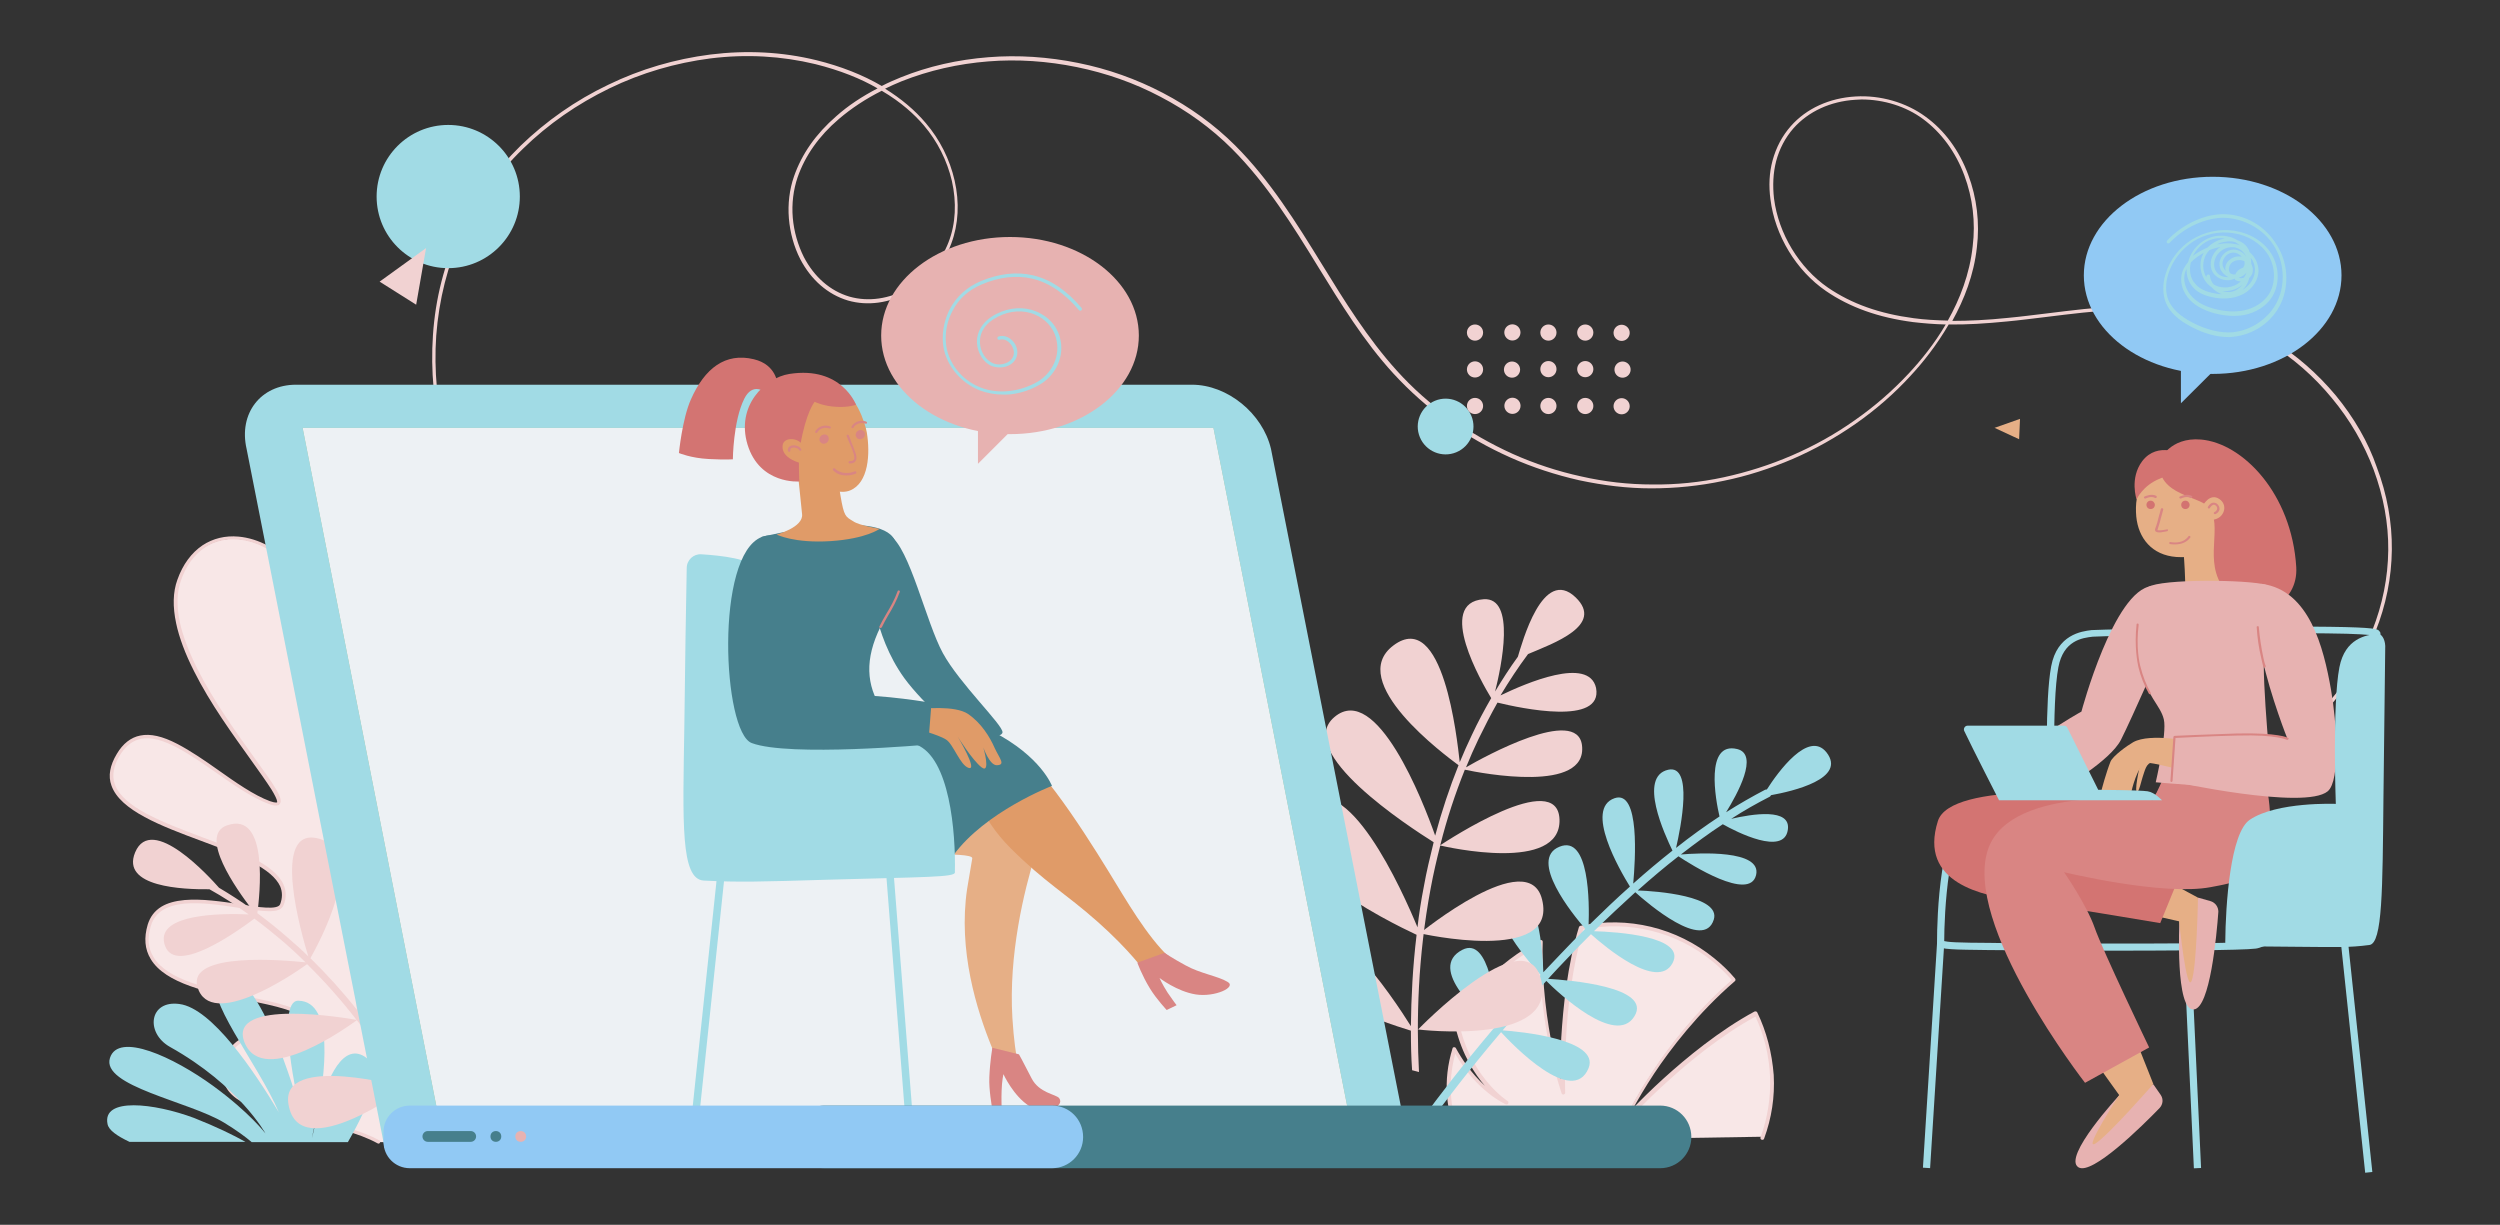
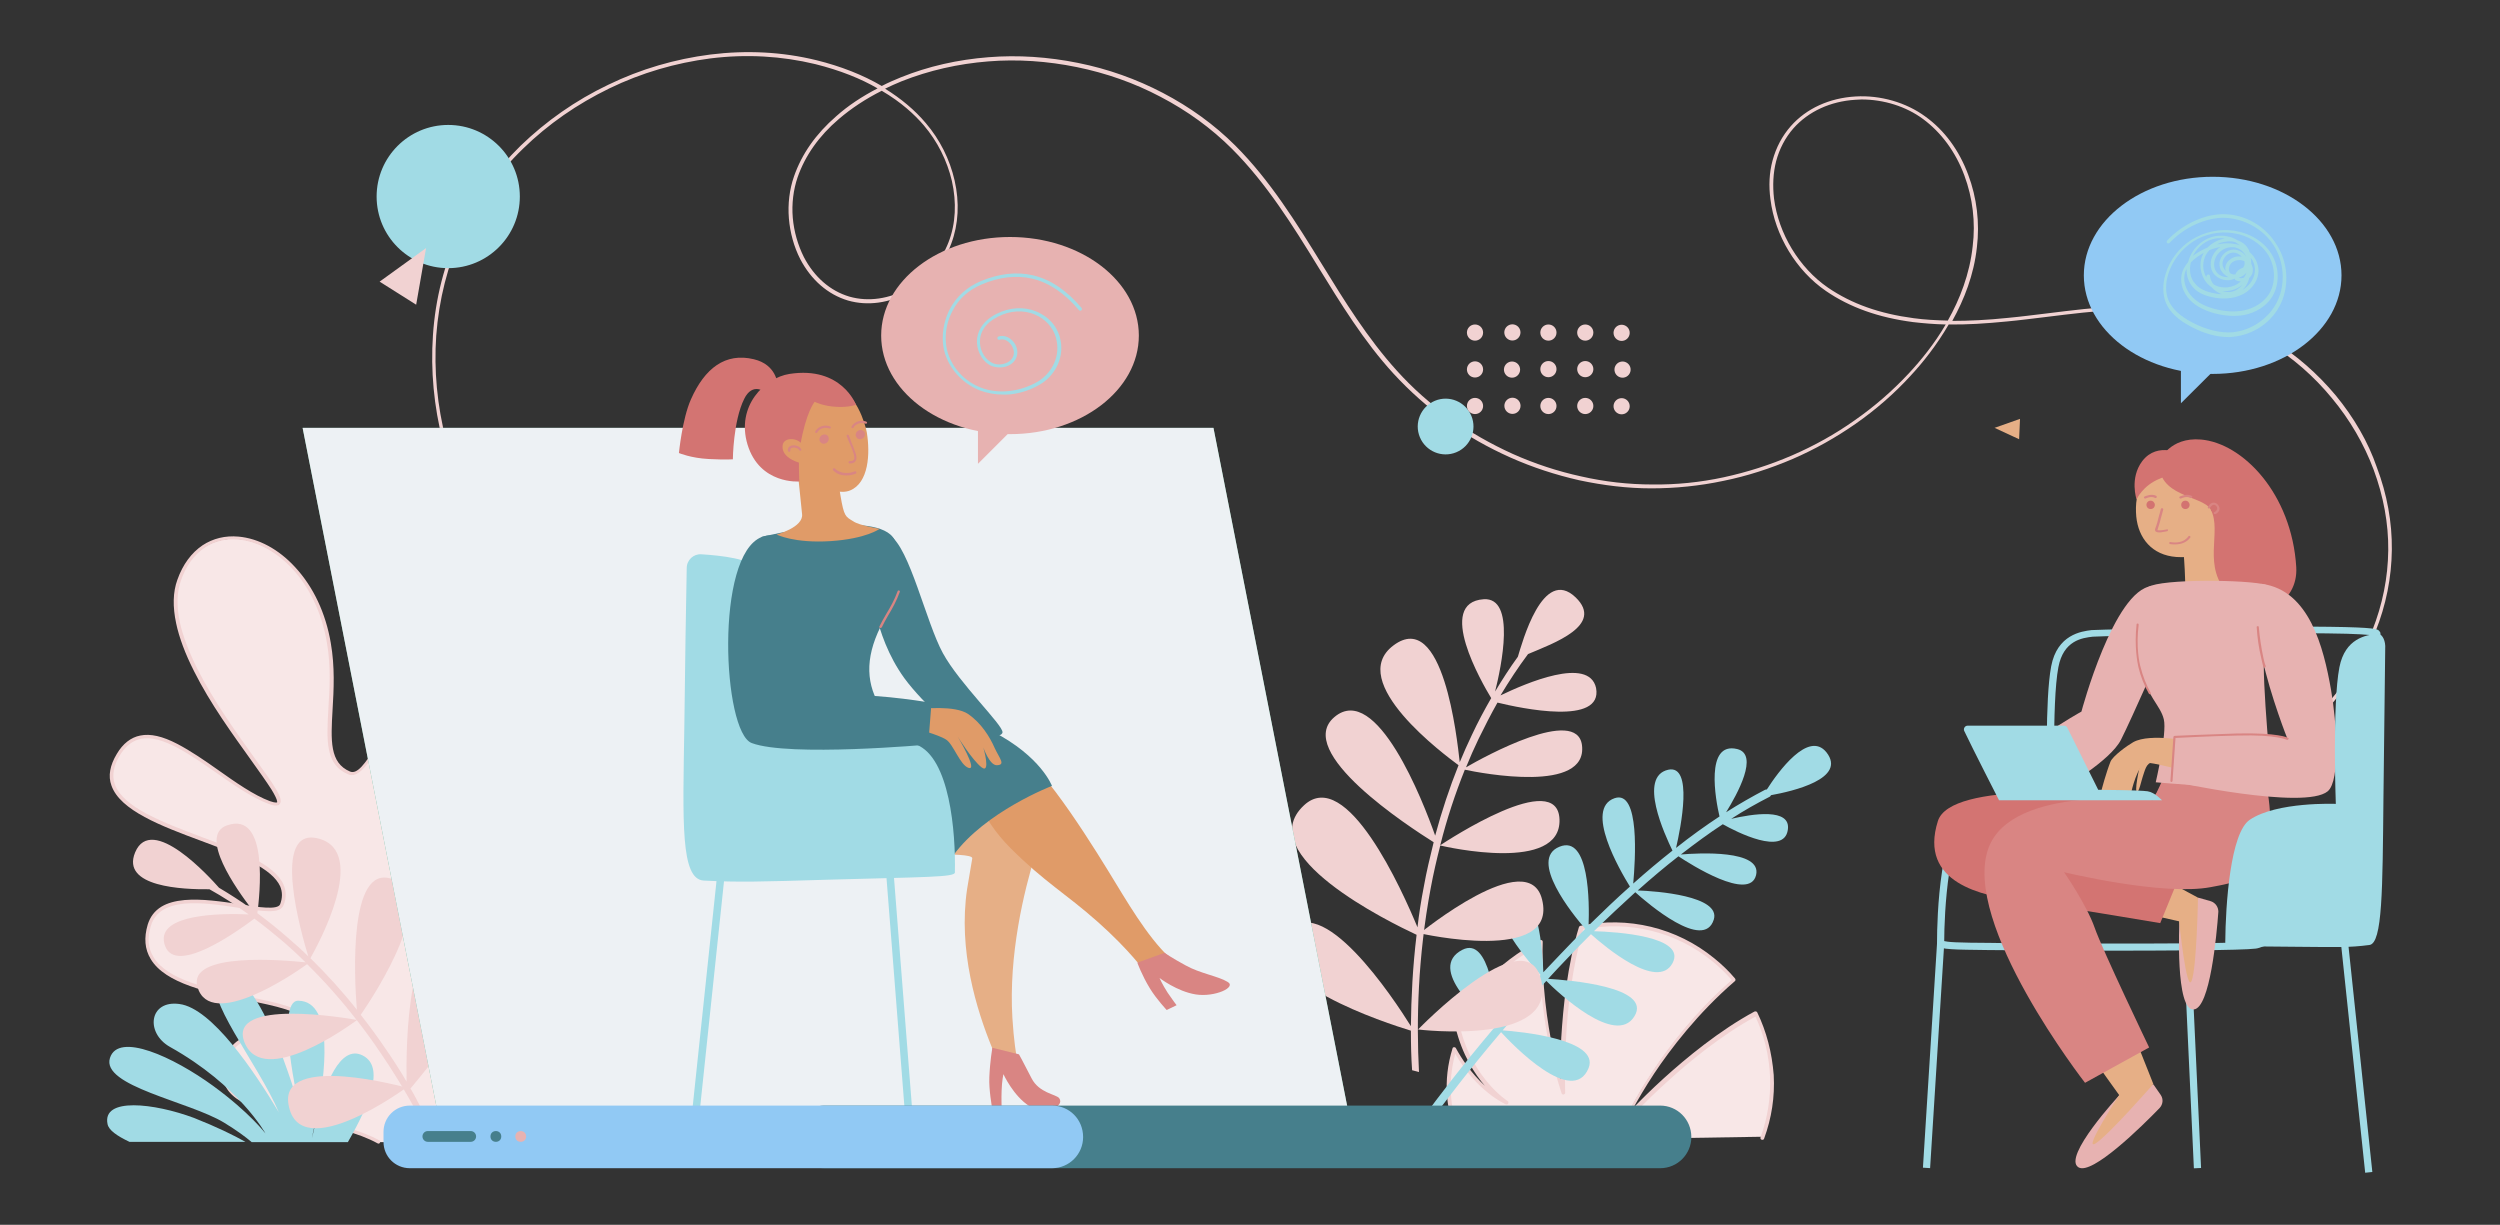
<svg xmlns="http://www.w3.org/2000/svg" version="1.1" id="Layer_1" x="0px" y="0px" viewBox="0 0 834.4 408.8" style="enable-background:new 0 0 834.4 408.8;" xml:space="preserve">
  <rect x="0" y="0" width="834.4" height="408.8" fill="#333333" stroke="none" />
  <style type="text/css">
	.st0{fill:#F8E7E7;}
	.st1{fill:#F1D2D2;}
	.st2{fill-rule:evenodd;clip-rule:evenodd;fill:#A1DBE5;}
	.st3{fill-rule:evenodd;clip-rule:evenodd;fill:#F8E7E7;}
	.st4{fill:#A1DBE5;}
	.st5{fill:#E6AF86;}
	.st6{fill:#64AF8E;}
	.st7{fill:#EDF1F4;}
	.st8{fill-rule:evenodd;clip-rule:evenodd;fill:#E7B2B1;}
	.st9{fill-rule:evenodd;clip-rule:evenodd;fill:#E6AF86;}
	.st10{fill-rule:evenodd;clip-rule:evenodd;fill:#D37472;}
	.st11{fill-rule:evenodd;clip-rule:evenodd;fill:#D98583;}
	.st12{fill:#D37371;}
	.st13{fill:#D98583;}
	.st14{fill:#467F8C;}
	.st15{fill:#E09B68;}
	.st16{fill:#D37472;}
	.st17{fill:#91C9F4;}
	.st18{fill:#E7B2B1;}
</style>
  <g>
    <g>
      <g>
        <path class="st0" d="M542.7,373.2c0,0,11.8-25.5,35.9-46.3c-2.1-2.4-4.4-4.7-6.9-6.7c-12.8-10.4-29.1-13.8-44.1-10.7     c-7.5,24.5-6.1,55-6.1,55s-7.9-22.2-7.2-50.3c-6.3,3.2-13.5,8.3-18.4,14c-3.3,3.7-8.2,10.7-9.5,14.4     c4.1,17.7,16.2,25.3,16.2,25.3s-9.8-4.2-17.3-18c-3.4,11-2.2,21.5,2.5,31.1l100.2-1.6c5-13.5,4.2-28.5-2-41.3     C563.3,350.3,542.7,373.2,542.7,373.2z" />
        <path class="st1" d="M586.5,337.9c-0.1-0.2-0.2-0.3-0.4-0.3c-0.2-0.1-0.3,0-0.5,0c-11.7,6.3-22.9,15.6-30.2,22.2     c-4.3,3.9-7.9,7.5-10.2,9.9c1.5-2.7,3.8-6.7,6.9-11.4c5.4-8.1,14.5-20.1,26.9-30.8c0.3-0.2,0.3-0.6,0.1-0.9     c-2.1-2.5-4.5-4.8-7-6.8c-12.5-10.2-28.8-14.1-44.6-10.8c-0.2,0-0.4,0.2-0.5,0.4c-3.9,12.7-5.3,27-5.9,36.8     c-0.3,5.8-0.4,10.7-0.3,14c-0.7-2.5-1.7-6.1-2.6-10.4c-1.7-8.2-3.7-21.1-3.3-35.5c0-0.2-0.1-0.4-0.3-0.5c-0.2-0.1-0.4-0.1-0.6,0     c-7,3.6-14,8.9-18.6,14.2c-3,3.4-8.2,10.6-9.6,14.6c0,0.1,0,0.2,0,0.3c2.2,9.2,6.5,15.7,9.8,19.5c-4.6-4.2-7.8-9.1-9.7-12.6     c-0.1-0.2-0.4-0.3-0.6-0.3c-0.2,0-0.5,0.2-0.5,0.4c-3.3,10.7-2.4,21.3,2.5,31.6c0.1,0.2,0.3,0.4,0.6,0.4c0.1,0,0.2,0,0.3-0.1     c0.3-0.1,0.4-0.5,0.3-0.8c-4.6-9.5-5.5-19.3-2.8-29.3c3.7,6.5,7.9,10.6,10.9,13c3.4,2.8,5.9,3.8,6,3.9c0.3,0.1,0.6,0,0.8-0.3     c0.1-0.3,0.1-0.6-0.2-0.8c0,0-3-1.9-6.4-5.9c-3.2-3.7-7.4-9.9-9.5-18.8c1.3-3.5,5.9-10.2,9.3-14c4.3-4.9,10.8-9.9,17.3-13.4     c-0.2,14.2,1.7,26.7,3.4,34.8c1.9,9,3.9,14.6,3.9,14.7c0.1,0.3,0.4,0.5,0.7,0.4c0.3-0.1,0.5-0.3,0.5-0.6c0-0.1-0.3-7.7,0.3-18.3     c0.5-9.6,2-23.7,5.7-36.2c15.3-3.1,31.1,0.8,43.2,10.7c2.3,1.9,4.5,4,6.4,6.2c-12.3,10.7-21.2,22.5-26.6,30.7     c-5.9,8.9-8.9,15.4-9,15.4c-0.1,0.3,0,0.6,0.2,0.8c0.3,0.2,0.6,0.1,0.8-0.1c0.1-0.1,5.2-5.8,13.1-12.9c7.1-6.5,18-15.5,29.4-21.7     c5.9,12.6,6.5,27.2,1.7,40.3c-0.1,0.3,0,0.7,0.4,0.8c0.3,0.1,0.7,0,0.8-0.4c2.5-6.8,3.6-13.9,3.2-21.2     C591.4,351.3,589.6,344.3,586.5,337.9z" />
      </g>
      <path class="st2" d="M589.7,263.5c-0.2,0-0.4,0-0.6,0.1c-4.2,2.2-8.6,4.7-13,7.5c3.7-6,11.1-19.3,3.7-21.1    c-10.8-2.6-7.2,17-5.9,22.5c-4.7,3.1-9.6,6.6-14.5,10.5c1.6-6.9,5.8-27.9-2.6-26.1c-10.2,2.3-1.1,21.8,1.4,27    c-4.3,3.4-8.6,7-13.1,11c0.7-7.7,2.3-31.4-6.2-28.5c-10.2,3.5,1.7,24,5.1,29.5c-4.5,4-9.1,8.4-13.8,13c0.3-7.5,0.3-30.4-9.7-26.3    c-10.5,4.2,4.4,22.6,8.6,27.4c-2.8,2.8-5.6,5.6-8.4,8.6c-1.9,2-3.8,4-5.6,5.9c-0.2-6.6-1.6-28-9.9-26.6c-13.1,2.3,4.7,22.8,9,27.5    c-5.2,5.6-10,11.1-14.4,16.3c-0.5-6.8-2.7-29.3-11.7-24.7c-12.1,6.2,6.2,22.1,10.8,25.8c-11.2,13.2-19.4,24.1-23.3,29.4    c-0.4,0.5-0.3,1.2,0,1.7c0.1,0.1,0.2,0.2,0.3,0.2c0.6,0.4,1.5,0.3,1.9-0.3c3.9-5.3,12-16.1,23.2-29.3c3.8,4.2,23.9,25,29.2,12    c3.9-9.6-22.8-12.2-28.7-12.6c4.4-5.2,9.3-10.8,14.6-16.5c4,4,23.2,22,29.4,11.8c6.1-9.9-22.2-12.1-28.8-12.5    c1.9-2.1,3.9-4.2,5.9-6.3c2.8-3,5.6-5.8,8.4-8.6c4.7,4.2,22.2,18.9,27.2,9.7c4.9-9-18.8-10.5-26.2-10.7c4.7-4.6,9.3-8.9,13.8-13    c4.1,3.7,22.9,19.8,26.2,9.1c2.4-7.9-19.3-9.5-25.4-9.7c4.6-4.1,9.1-7.9,13.6-11.4c3.9,2.6,23.7,15.2,25.9,6.3    c2.1-8.6-19.4-7.4-25.1-6.9c4.8-3.7,9.4-7.1,14-10.1c4.6,2.6,20.4,10.6,21.7,1.9c1.2-7.5-12-5.3-18.9-3.7    c4.3-2.8,8.6-5.2,12.7-7.3c0.3-0.1,0.5-0.4,0.6-0.6c7.2-1.3,25.4-5.5,18.5-14.3C603.6,243.6,593.4,257.7,589.7,263.5z" />
      <g>
        <g>
          <path class="st1" d="M473.9,311.5c0,0,46.1,10.5,40.8-11.2C510.3,281.8,473.9,311.5,473.9,311.5z" />
          <path class="st1" d="M473.3,343.6c0,0,47.9,5.9,40.8-17.5C508.4,307.3,473.3,343.6,473.3,343.6z" />
        </g>
        <path class="st1" d="M500.8,232.1c2.9-4.8,5.9-9.4,9.2-13.8c8.5-3.6,25.5-9.6,15.9-18.9c-11-10.6-17.9,15.3-19.3,19.8     c-2.7,3.7-5.2,7.6-7.6,11.6c2.1-8.4,7-31.5-3.8-30.8c-16.1,1.1-0.6,27.9,2.5,33c-2.3,4-4.5,8.1-6.5,12.4c-1.4,2.9-2.7,5.9-4,9     c-0.9-7.9-5.5-51.4-22.1-39c-16.2,12.1,17.4,36.8,21.7,40c-3,7.5-5.6,15.3-7.8,23.5c-4-11.4-19.6-51.4-33.6-39.6     c-13.8,11.6,25,36.7,33.1,41.8c-1.2,4.9-2.4,9.8-3.3,14.9c-0.9,4.6-1.6,9.1-2.1,13.5c-5-12.1-23.7-54-37.9-40.7     c-17.6,16.4,28.4,38.9,37.6,43.2c-1.3,10.8-1.8,21-1.9,30.5c-5.6-9-30.2-46.4-41.5-30.9c-11.2,15.5,33.6,30,41.5,32.4     c0,4.6,0.1,9,0.4,13.2l2.3,0.6c-0.9-17.2-0.4-38.3,3.9-61.3c0.9-4.9,2-9.6,3.2-14.3c2.2,0.5,40.4,9.2,39.8-8.7     c-0.6-17.2-37.3,7-39.8,8.6c2.2-8.8,5-17.2,8.2-25.2c5.7,1.2,41.1,8,39.1-8.2c-1.7-13.1-32.5,3.8-38.7,7.4     c1.3-3.2,2.7-6.4,4.2-9.5c2-4.1,4.1-8.2,6.3-12.1c7.8,1.9,35.3,7.8,32.9-4.9C530.3,218.9,509.1,228.1,500.8,232.1z" />
      </g>
      <g>
        <g>
          <path class="st3" d="M185.4,290.4c-13-9.1-30.1,16.8-35.6,11.5c-16.1-15.4,30.7-45.1,0.1-63.5c-18.9-11.4-25.7,23-33.4,19.8      c-11.8-4.9-3.2-22.6-6.7-43.4c-6-35-40.6-47-49.9-20.9C49.9,222,107.2,274.5,90,268.1c-17.2-6.4-39.3-34-50.4-16      c-16.7,27.1,63.4,27.9,54.5,50.1C91.6,308.6,55,292,50,308.9c-8.9,30,63.8,19.7,51.9,37.1c-4.7,6.9-24.5-9.1-26.6,11.9      c-1.6,15.7,33.8,13.8,51.2,23.3h40.2c-2.5-11.5-5.5-29.6-0.8-35.6C181.2,326.4,203.4,303,185.4,290.4z" />
          <path class="st1" d="M185.8,289.8c-8-5.6-17.2,1.3-24.6,6.7c-4.8,3.6-9,6.7-10.9,4.8c-3-2.9-3.9-6.5-2.8-11.3      c1-4.4,3.5-9.2,6.2-14.2c3.4-6.5,7-13.3,7.5-19.8c0.6-7.5-2.9-13.5-10.9-18.2c-2.9-1.7-5.7-2.5-8.3-2.4c-2.4,0.1-4.6,1-6.9,2.6      c-4,2.9-7.2,7.6-10,11.8c-3.1,4.7-5.8,8.8-8.3,7.7c-6.8-2.9-6.4-10.3-5.8-20.7c0.4-6.6,0.8-14.2-0.6-22.2      c-1.7-10-5.8-18.7-11.9-25.3c-5.5-6-12.2-9.6-18.9-10.2c-4.4-0.4-8.5,0.6-12,2.9c-3.7,2.5-6.6,6.4-8.4,11.5      c-1.5,4.1-1.6,9-0.4,14.6c1,4.7,3,10.1,6,16c5.4,10.8,13,21.2,19,29.6c2.8,3.9,5.2,7.3,6.8,9.8c2.2,3.6,1.9,4.2,1.9,4.3      c0,0-0.4,0.3-2.4-0.4c-5.4-2-11.5-6.3-17.3-10.4c-4.5-3.2-9.2-6.4-13.6-8.7c-5-2.6-9-3.5-12.4-2.8c-3.1,0.6-5.8,2.7-7.8,6.1      c-2.3,3.8-3,7.4-1.8,10.6c2.9,8.3,16.6,13.5,29.8,18.4c6.2,2.3,12,4.5,16.8,7c5.3,2.7,8.4,5.4,9.7,8.2c0.8,1.9,0.8,3.9,0,6      c-0.8,2-7.3,1-13.5,0c-5.9-0.9-12.7-1.9-18.4-1.4c-3.2,0.3-5.7,1-7.7,2.2c-2.3,1.4-3.8,3.4-4.6,6c-1.3,4.4-1,8.2,1,11.5      c4.9,8.2,19.3,11.2,32,13.7c9.5,1.9,18.5,3.8,20,7.4c0.5,1.2,0.2,2.6-1,4.3c-1.5,2.3-5.1,1.7-9.3,1c-4.4-0.7-9.5-1.6-13.1,1.2      c-2.5,1.9-3.9,5.2-4.4,10c-1,10.3,12.8,13.4,27.4,16.5c8.7,1.9,17.6,3.8,24.1,7.4c0.3,0.2,0.7,0.1,0.8-0.2      c0.2-0.3,0.1-0.7-0.2-0.8c-6.6-3.6-15.6-5.6-24.4-7.5c-7.3-1.6-14.2-3.1-19.2-5.4c-5.4-2.5-7.7-5.6-7.3-9.8      c0.5-4.5,1.7-7.5,3.9-9.2c3.2-2.4,7.7-1.7,12.1-0.9c4.4,0.7,8.5,1.4,10.5-1.5c1.4-2,1.8-3.9,1.1-5.5c-1.7-4.3-10.6-6.1-20.9-8.2      c-12.4-2.5-26.6-5.4-31.2-13.2c-1.8-3-2.1-6.4-0.8-10.5c1.3-4.3,5-6.7,11.2-7.3c5.6-0.5,12.2,0.5,18.1,1.4      c8,1.2,13.7,2.1,14.9-0.8c1-2.4,1-4.8,0-7c-3-6.8-14.8-11.2-27.2-15.8c-13-4.9-26.4-9.9-29.1-17.7c-1-2.9-0.4-6.1,1.7-9.6      c1.9-3.1,4.2-4.9,7-5.5c6.9-1.4,16.1,5,25,11.2c5.9,4.1,12,8.4,17.6,10.5c1.4,0.5,3.1,1,3.8,0c1.3-1.7-1.7-6-8.6-15.5      c-6-8.4-13.5-18.8-18.9-29.5c-2.9-5.8-4.9-11.1-5.9-15.7c-1.1-5.3-1-10,0.4-13.9c1.7-4.9,4.4-8.5,7.9-10.9      c3.2-2.1,7.1-3.1,11.2-2.7c12,1,26,13.2,29.6,34.4c1.4,7.9,0.9,15.4,0.5,22c-0.6,10.4-1.1,18.7,6.5,21.9      c0.4,0.2,0.8,0.3,1.3,0.3c2.9,0,5.5-4,8.5-8.5c2.7-4.1,5.8-8.8,9.7-11.5c4.3-3.1,8.9-3.1,13.8-0.1c16.7,10.1,9.7,23.5,2.9,36.4      c-2.7,5.1-5.2,10-6.3,14.5c-1.2,5.2-0.1,9.3,3.2,12.5c1.8,1.8,4.6,0.4,5.5,0c2-1,4.5-2.8,7-4.7c3.6-2.7,7.6-5.7,11.7-7.3      c4.5-1.8,8.3-1.7,11.5,0.6c3.7,2.6,5.8,5.7,6.3,9.5c0.7,4.9-1.2,10.9-5.8,18.3c-4.1,6.7-9.7,13.6-15.2,20.4      c-1.7,2.1-3.4,4.2-5,6.2c-4.7,5.9-2.2,22.9,0.7,36.1c0.1,0.3,0.3,0.5,0.6,0.5c0,0,0.1,0,0.1,0c0.3-0.1,0.5-0.4,0.5-0.7      c-1.7-7.6-2.7-14.3-3.1-19.8c-0.5-7.6,0.2-12.8,2.2-15.3c1.6-2,3.2-4,5-6.2c5.5-6.8,11.1-13.7,15.3-20.5c4.7-7.7,6.7-14,6-19.2      C192,296.1,189.7,292.6,185.8,289.8z" />
        </g>
        <g>
          <path class="st2" d="M35.9,375.2c0.4,2,3.1,3.9,7.3,5.9h38.7c-3.9-2.2-9.6-5-17.2-8C51.5,368.2,34,366.1,35.9,375.2z" />
          <path class="st2" d="M121.1,352.3c-7.7-4-12.8,10.5-15.3,20c-0.9,4.5-1.7,7.6-1.7,7.6s0.6-3.3,1.7-7.6c2.6-13,6-38.1-6.2-38.3      c-7.9-0.2,0.2,35.3,0.2,35.3s-14.6-51.7-26.6-42.4c-6.1,4.8,12.9,28,19.9,44.4c-8.3-13.9-22.4-34.8-33.2-36.2      c-10.1-1.4-11.5,9.6-3.2,14.3c23.1,12.9,31.9,28.9,31.9,28.9s-5.3-7-17.5-15.9c-13.2-9.6-31.6-18.1-34.4-9.3      c-3,9.4,26.4,14.5,38.1,21.6c4.1,2.5,7.1,4.7,9.2,6.5h32.1C123.3,368.7,128.5,356.1,121.1,352.3z" />
        </g>
        <g>
          <g>
            <path class="st1" d="M96.3,368.7c3.6,20.6,39.3-5.7,39.3-5.7S93.2,351.2,96.3,368.7z" />
          </g>
          <path class="st1" d="M153,311.8c-17.2-6.1-17.5,36.9-17.3,49.2c-2.1-3.6-4.4-7.2-6.9-10.8c-2.7-4-5.5-7.8-8.4-11.5      c5.1-7.4,26.3-40,10.2-45.4c-14.2-4.7-12.4,32.5-11.5,43.7c-4.9-6.2-10.1-11.9-15.5-17.2c2.5-4.4,19.5-35.4,2.8-39.9      c-16.3-4.4-5.7,32.2-3.5,39.3c-2.2-2.2-4.5-4.2-6.8-6.2c-3.3-2.9-6.7-5.6-10.2-8.2c0.7-5.5,4.1-34.4-10.2-29.3      c-9.5,3.4,3.3,21.4,8.3,27.9c-3.6-2.6-7.2-4.9-10.9-7.1c-2.9-3.3-22.5-25-28-11.8c-4.8,11.6,16.1,12.4,24.8,12.3      c4.5,2.5,8.8,5.3,13.1,8.4c-8.7-0.4-30.4-0.3-28.2,9.5c2.6,11.8,24.1-3.6,30.1-8.1c3.4,2.5,6.7,5.2,10,8      c2.4,2.1,4.8,4.3,7.1,6.6c-6.7-0.7-39.5-3.7-36.1,8.2c4.3,14.7,32.2-4.4,36.6-7.6c5.8,5.7,11.3,11.9,16.5,18.6      c-2.7-0.5-43.3-7.5-37.4,7.5c6.2,15.6,35.7-6.1,37.5-7.4c2.8,3.6,5.5,7.3,8.1,11.2c6.9,10.1,12.5,20.2,17.2,29.8h1.8      c-3.4-7.2-6.9-14.4-9.2-18.2C143.2,355.9,174.2,319.3,153,311.8z" />
        </g>
      </g>
    </g>
    <path class="st1" d="M779.6,132c-6.1-7.3-13.2-13.5-21.1-18.4c-8.2-5-17-8.5-26-10.1c-16.3-3-33.1-0.9-49.3,1.1   c-4.3,0.5-8.7,1.1-13.1,1.5c-6.7,0.7-12.9,1-18.5,1c4-7.2,7.2-15.4,8.2-24.5c1-8.2,0-16.6-2.9-24.3c-3-8.1-7.9-14.8-14.3-19.4   c-6.4-4.7-15-7.2-23.3-6.7c-8.7,0.5-16.4,4-21.6,9.9c-2.9,3.3-4.9,7.1-6.1,11.5c-1.1,4.1-1.3,8.4-0.7,12.9   c1.5,12.1,8.6,23.8,18.5,30.6c8,5.5,17.6,8.9,29.1,10.4c3.4,0.4,7,0.7,10.9,0.8c-3.8,6.5-8.3,12-12.3,16.3   c-5.4,5.8-11.5,11.1-18.1,15.7c-6.5,4.6-13.5,8.5-20.9,11.7c-7.4,3.2-15,5.6-22.8,7.3c-7.9,1.7-15.9,2.5-23.8,2.4   c-7.9,0-15.9-0.9-23.8-2.7c-7.8-1.7-15.4-4.2-22.8-7.5c-7.3-3.3-14.3-7.3-20.8-11.9c-6.6-4.7-12.6-10-17.9-15.9   c-9.7-10.7-17.5-23.3-25-35.5c-8.5-13.8-17.3-28-28.9-39.6c-7-7-15.2-12.9-24.2-17.6c-8.8-4.6-18.3-8-28.3-10   c-9.9-2-20-2.7-29.9-1.9c-10.2,0.8-20,3-29.2,6.7c-2.2,0.9-4.3,1.8-6.4,2.9c-6.3-3.7-13.7-6.6-21.8-8.6   c-11.4-2.8-23.3-3.4-35.4-1.9c-11.7,1.5-23.2,4.8-34.1,10.1c-10.9,5.2-20.7,12.1-29.2,20.3c-8.7,8.5-15.7,18.3-20.6,28.9   s-7.9,22.2-8.7,34.4c-0.8,11.8,0.3,23.7,3.3,35.4c3,11.7,7.9,22.7,14.3,32.6c6.7,10.2,14.9,18.9,24.3,25.8l0.7-1   c-9.3-6.8-17.4-15.4-24-25.5c-6.4-9.8-11.2-20.6-14.2-32.2c-3-11.6-4.1-23.4-3.3-35c0.9-12,3.8-23.5,8.6-33.9s11.7-20.1,20.4-28.5   c8.4-8.2,18.1-14.9,28.8-20.1s22.1-8.5,33.7-10c12-1.5,23.8-0.8,35,1.9c8.4,2.1,15.3,4.9,20.8,8.1c-5.2,2.7-9.9,5.8-13.8,9.3   c-6.8,5.9-11.5,12.6-14.1,20.1c-1.5,4.3-2.1,9.2-1.7,14c0.4,4.8,1.7,9.5,3.8,13.6c3.6,6.9,9.2,11.8,15.9,13.8   c6.6,1.9,13.9,0.9,20.6-2.9c6.4-3.6,11.5-9.5,13.9-16.1c2.4-6.4,2.8-13.7,1.1-21.1c-1.6-7-4.9-13.6-9.6-19.1   c-3.7-4.4-8.3-8.2-13.6-11.5c1.8-0.9,3.7-1.7,5.6-2.5c9.1-3.6,18.8-5.8,28.8-6.6c9.8-0.8,19.8-0.1,29.6,1.9   c9.8,2,19.2,5.3,27.9,9.9c9,4.7,17,10.5,23.9,17.4c11.5,11.5,20.3,25.6,28.7,39.3c7.5,12.2,15.3,24.9,25.1,35.6   c5.4,5.9,11.5,11.3,18.1,16.1c6.5,4.7,13.6,8.7,21,12c7.4,3.3,15.1,5.8,23,7.6c8,1.7,16,2.7,24,2.7c8,0,16.1-0.8,24.1-2.5   c7.9-1.6,15.6-4.1,23.1-7.3c7.4-3.2,14.5-7.2,21.1-11.8c6.7-4.7,12.8-10,18.2-15.9c4.2-4.5,8.8-10.3,12.8-17.2   c5.9,0.1,12.3-0.3,19.4-1c4.4-0.4,8.8-1,13.1-1.5c16.2-2,32.9-4.1,49-1.1c8.9,1.6,17.5,5,25.6,10c7.8,4.8,14.8,10.9,20.8,18.2   c6,7.2,10.7,15.3,13.9,23.8c3.3,8.9,5,18,4.9,27c-0.1,9.1-1.9,18.1-5.4,26.9c-3.4,8.5-8.2,16.5-14.3,23.6   c-6.1,7.1-13.2,13.1-21.1,17.8c-8.2,4.8-16.8,8-25.8,9.5l0.2,1.2c9.1-1.5,17.9-4.8,26.2-9.7c8-4.7,15.2-10.8,21.4-18.1   c6.2-7.2,11.1-15.3,14.5-24c3.6-9,5.4-18.2,5.5-27.4c0.1-9.2-1.6-18.5-5-27.5C790.4,147.5,785.6,139.3,779.6,132z M308.3,41.8   c4.6,5.4,7.8,11.8,9.4,18.6c1.6,7.1,1.3,14.2-1.1,20.4c-2.4,6.3-7.2,11.9-13.4,15.4c-6.4,3.6-13.4,4.6-19.7,2.8   c-6.4-1.9-11.7-6.5-15.2-13.2c-2-4-3.3-8.5-3.7-13.1c-0.4-4.7,0.2-9.4,1.6-13.5c2.5-7.2,7.1-13.8,13.8-19.5   c4.1-3.5,8.9-6.7,14.3-9.4C300.8,34.1,305.3,38.3,308.3,41.8z M650.1,107c-4-0.1-7.8-0.3-11.4-0.8c-11.4-1.5-20.7-4.8-28.6-10.2   c-9.6-6.6-16.5-18-18-29.7c-0.5-4.4-0.3-8.6,0.7-12.5c1.1-4.1,3-7.8,5.8-11c5-5.6,12.3-9,20.7-9.5c0.7,0,1.4-0.1,2-0.1   c7.4,0,14.8,2.3,20.5,6.5c6.1,4.5,10.9,11,13.8,18.8c2.8,7.5,3.8,15.7,2.8,23.7C657.4,91.5,654.1,99.9,650.1,107z" />
    <circle class="st4" cx="149.6" cy="65.6" r="23.9" />
    <ellipse transform="matrix(0.924 -0.383 0.383 0.924 -17.828 195.447)" class="st4" cx="482.4" cy="142.5" rx="9.3" ry="9.3" />
    <polygon class="st1" points="138.9,101.7 142.2,82.8 126.7,94  " />
    <polygon class="st5" points="673.9,146.6 674.2,139.8 665.7,142.8  " />
    <g>
      <g>
        <g>
          <g>
            <ellipse transform="matrix(0.987 -0.16 0.16 0.987 -14.709 88.456)" class="st1" cx="541.3" cy="135.5" rx="2.7" ry="2.7" />
            <ellipse transform="matrix(0.993 -0.122 0.122 0.993 -11 67.061)" class="st1" cx="541.3" cy="123.2" rx="2.7" ry="2.7" />
          </g>
          <g>
            <ellipse transform="matrix(0.987 -0.16 0.16 0.987 -10.789 88.139)" class="st1" cx="541.3" cy="111" rx="2.7" ry="2.7" />
          </g>
        </g>
        <g>
          <g>
            <circle class="st1" cx="529.1" cy="135.5" r="2.7" />
            <circle class="st1" cx="529.1" cy="123.2" r="2.7" />
          </g>
          <g>
            <circle class="st1" cx="529.1" cy="111" r="2.7" />
          </g>
        </g>
        <g>
          <g>
            <circle class="st1" cx="516.8" cy="135.5" r="2.7" />
            <circle class="st1" cx="516.8" cy="123.2" r="2.7" />
          </g>
          <g>
            <circle class="st1" cx="516.8" cy="111" r="2.7" />
          </g>
        </g>
      </g>
      <g>
        <g>
          <g>
            <ellipse transform="matrix(0.383 -0.924 0.924 0.383 186.335 549.797)" class="st1" cx="504.6" cy="135.5" rx="2.7" ry="2.7" />
            <ellipse transform="matrix(0.23 -0.973 0.973 0.23 268.723 585.997)" class="st1" cx="504.6" cy="123.2" rx="2.7" ry="2.7" />
          </g>
          <g>
            <ellipse transform="matrix(0.383 -0.924 0.924 0.383 208.949 534.687)" class="st1" cx="504.6" cy="111" rx="2.7" ry="2.7" />
          </g>
        </g>
        <g>
          <g>
            <path class="st1" d="M492.3,132.8c-1.5,0-2.7,1.2-2.7,2.7c0,1.5,1.2,2.7,2.7,2.7c1.5,0,2.7-1.2,2.7-2.7       C495,134,493.8,132.8,492.3,132.8z" />
            <path class="st1" d="M492.3,120.6c-1.5,0-2.7,1.2-2.7,2.7c0,1.5,1.2,2.7,2.7,2.7c1.5,0,2.7-1.2,2.7-2.7       C495,121.8,493.8,120.6,492.3,120.6z" />
          </g>
          <g>
            <path class="st1" d="M492.3,108.3c-1.5,0-2.7,1.2-2.7,2.7c0,1.5,1.2,2.7,2.7,2.7c1.5,0,2.7-1.2,2.7-2.7       C495,109.5,493.8,108.3,492.3,108.3z" />
          </g>
        </g>
      </g>
    </g>
    <g>
-       <path class="st4" d="M397.8,128.4H98.8c-11.8,0-19.2,9.6-16.5,21.4l46.1,233.4h341.9l-46.1-233.4    C421.4,138,409.7,128.4,397.8,128.4z" />
      <polygon class="st6" points="101,142.8 146,371 450,371 405,142.8   " />
      <polygon class="st7" points="101,142.8 146,371 450,371 405,142.8   " />
    </g>
    <g>
      <path class="st4" d="M794,210.5c-0.5-0.5-1.2-1.1-16.5-1.3c-8-0.1-18.8-0.1-32.2,0.1c-23,0.3-46.3,0.9-47.2,1    c-3.4,0.4-11.5,1.5-13.5,12.1c-2.1,11.1-1.4,38.3-1.2,44.6c-4.6-0.1-20.1,0.2-28.2,5.5c-3.2,2.1-5.5,8.1-7,18.2    c-1.5,9.7-1.7,19.9-1.7,23.8c0,0.5,0.2,1.4,1.7,1.9c0.7,0.2,1.6,0.3,3.1,0.4c2.6,0.2,6.8,0.2,13.1,0.3c2.2,0,4.7,0,7.4,0.1    c5,0.1,16.1,0.1,28.5,0.1c22,0,48.2-0.1,52.6-0.7c2.6-0.3,10.4-4,17.7-11.6c6.4-6.6,14.1-17.9,14.2-34.4c0.1-10.4,3.4-25.6,6-37.8    c2-9.2,3.7-17.2,3.7-21.4C794.5,211.1,794.3,210.8,794,210.5z M788.4,232.4c-2.8,12.9-5.9,27.6-6,38.2    c-0.2,15.7-7.5,26.5-13.6,32.8c-7,7.2-14.4,10.6-16.3,10.9c-6.6,0.8-67.2,0.7-80.7,0.5c-2.8,0-5.2-0.1-7.4-0.1    c-5.3,0-9.1-0.1-11.7-0.2c-2.4-0.1-3.4-0.3-3.8-0.4c0-4.2,0.3-13.9,1.7-23.1c1.4-9,3.5-14.9,6-16.5c8.7-5.8,27.8-5.1,28-5.1l1.3,0    l0-1.3c0-0.3-1.2-33.3,1.1-45.4c1.7-9,8-9.8,11.5-10.2c1.1-0.1,22.9-0.7,46.2-1c13.1-0.2,23.8-0.2,31.8-0.1    c10.7,0.1,14.4,0.5,15.6,0.7C791.8,216.4,790.2,223.8,788.4,232.4z" />
      <rect x="785.5" y="308.2" transform="matrix(0.994 -0.105 0.105 0.994 -32.479 84.84)" class="st4" width="2.4" height="83.2" />
      <rect x="730.3" y="308.7" transform="matrix(0.999 -4.621815e-02 4.621815e-02 0.999 -15.36 34.179)" class="st4" width="2.4" height="81.2" />
      <rect x="607.7" y="351" transform="matrix(6.272269e-02 -0.998 0.998 6.272269e-02 253.384 974.194)" class="st4" width="75.4" height="2.4" />
      <g>
        <g>
          <g>
            <path class="st8" d="M718.7,361.9l-11.4,3.7c0,0-19.1,20.6-13.6,24c4.5,2.8,21.4-13.9,27.1-19.8c1.1-1.2,1.3-2.9,0.4-4.3       L718.7,361.9z" />
            <path class="st9" d="M699.2,354c0.3,0.7,8.1,11.5,8.1,11.5s-12.2,18.7-8,16.2s19.4-19.9,19.4-19.9l-6-15.1L699.2,354z" />
          </g>
          <g>
            <path class="st8" d="M737.9,300.8l-4.2-1.2l-6.3,7.9c0,0-1.5,30.3,4.9,29.4c5.3-0.7,7.5-24.4,8.1-32.6       C740.4,302.7,739.4,301.3,737.9,300.8z" />
            <path class="st9" d="M714.4,304.4c0.7,0.4,12.9,3.1,12.9,3.1s2.5,24.4,4.2,19.8c1.7-4.6,2.1-27.7,2.1-27.7l-14.3-7.7       L714.4,304.4z" />
          </g>
          <path class="st10" d="M717.6,266.2c-16.2-1.6-66.5-5.6-70.8,7.8c-6.6,20.8,15.1,25,27.2,26.6c12.1,1.6,47,7.5,47,7.5l6.8-16.6      l9.1-32.9l-13.8-2.8C723.2,255.9,720.7,266.5,717.6,266.2z" />
          <path class="st11" d="M723.8,256l-5.2,11.1c0,0-47-5.5-54.9,15.9c-9.3,25.1,32.2,78.4,32.2,78.4l21.4-11.8      c0,0-15.5-32.3-18.2-40c-2.7-7.7-10.2-18.5-10.2-18.5s33,8,48.9,5c8.5-1.6,15.9-2.7,18.9-14c3-11.3-1.8-26.1-1.8-26.1L723.8,256      z" />
        </g>
        <path class="st9" d="M741.7,169.9c0.8-4.5-13.6,8.8-13.6,8.8c1.8,12.8,0.7,18.1,1.9,18.9c1.2,0.7,13.3-1.6,13.3-1.6     S740,180.2,741.7,169.9z" />
        <path class="st5" d="M727.7,154.3c-13,1.6-15.4,10.1-14.7,18.1c0.7,7.2,5.2,12.9,13.4,13.5c10.1,0.7,9.8-4.7,11.6-14     C739.2,166,733.8,153.6,727.7,154.3z" />
        <path class="st12" d="M734.6,146.7c-10.5-0.9-13.8,7-13.8,7c-1.3,12.2,14.4,11.6,17,16.3c4.1,7.4-3.4,19.2,6.5,28.8     c9.8,9.5,22.8,2.7,22.1-9.5C764.9,164.7,748.5,147.9,734.6,146.7z" />
        <g>
-           <path class="st5" d="M740.8,166.6c-3.3-2.3-5.6,2.2-5.6,2.2l0.4,4.4c0,0,1.4,1,4.1,0C742.5,172.2,743.5,168.5,740.8,166.6z" />
          <path class="st13" d="M739.9,168.1c-0.5-0.3-0.9-0.4-1.4-0.3c-1,0.2-1.5,1.3-1.6,1.4c-0.1,0.2,0,0.4,0.2,0.5      c0.2,0.1,0.4,0,0.5-0.2c0.1-0.2,0.6-0.9,1.1-1c0.3-0.1,0.5,0,0.8,0.2c0.5,0.4,0.5,0.8,0.5,1.1c-0.1,0.5-0.4,0.9-0.9,1.1      c-0.2,0.1-0.3,0.3-0.2,0.5c0.1,0.2,0.2,0.2,0.4,0.2c0,0,0.1,0,0.1,0c0.7-0.3,1.3-0.9,1.4-1.7      C740.8,169.2,740.5,168.6,739.9,168.1z" />
        </g>
        <path class="st12" d="M717.8,167.1c-0.8,0-1.4,0.6-1.4,1.4c0,0.8,0.6,1.4,1.4,1.4s1.4-0.6,1.4-1.4     C719.2,167.8,718.6,167.1,717.8,167.1z" />
        <path class="st12" d="M729.4,167.1c-0.8,0-1.4,0.6-1.4,1.4c0,0.8,0.6,1.4,1.4,1.4c0.8,0,1.4-0.6,1.4-1.4     C730.8,167.8,730.2,167.1,729.4,167.1z" />
        <path class="st13" d="M723.2,176.7c-1.4,0.3-2.9,0.4-3.1,0.2c0,0,0,0,0-0.1c0.5-1.6,0.9-2.8,1.3-4.5c0.2-0.7,0.4-1.4,0.6-2.2     c0.1-0.2-0.1-0.4-0.3-0.5c-0.2-0.1-0.4,0.1-0.5,0.3c-0.2,0.8-0.4,1.6-0.6,2.2c-0.4,1.6-0.7,2.9-1.3,4.4c-0.1,0.4,0,0.7,0.1,0.8     c0.2,0.2,0.5,0.4,1.3,0.4c0.3,0,0.6,0,1-0.1c0.8-0.1,1.6-0.3,1.6-0.3c0.2,0,0.3-0.2,0.3-0.4C723.6,176.7,723.4,176.6,723.2,176.7     z M720.1,176.9L720.1,176.9L720.1,176.9z" />
        <path class="st13" d="M730.9,178.9c-0.2-0.1-0.4-0.1-0.5,0.1c-1.6,2.3-4.5,2.2-6,1.9c-0.2,0-0.4,0.1-0.4,0.3     c0,0.2,0.1,0.4,0.3,0.4c0.6,0.1,1.1,0.1,1.7,0.1c2.2,0,4-0.8,5.1-2.4C731.1,179.3,731.1,179,730.9,178.9z" />
        <path class="st12" d="M715,153.9c-4.3,5.7-1.9,12.8-1.9,12.8s2-4.7,7.9-7c8.2-3.2,7.6-7.9,7.6-7.9S720.2,147.1,715,153.9z" />
        <path class="st8" d="M755.1,194.9c-8.8-1.6-37.5-1.6-38.7,1.6c-4.6,11.9-3.2,22.4-2.3,26.1c2.4,9.8,7,12.8,8.1,17.5     c1.1,4.7-2.7,21-2.7,21s39.3,3.2,39.1,2.4c-0.3-0.8-3.8-37.3-2.9-45.5C757,206.1,763.9,196.5,755.1,194.9z" />
        <path class="st8" d="M718.2,195.6c-12.7,1.3-23.5,41.9-23.5,41.9s-24.7,13.7-21.4,18.7c3.3,4.9,15.1,6.9,15.1,6.9     s15.9-9.1,19.5-16.2c3.6-7.1,14.2-31.3,14.2-31.3S719.5,195.4,718.2,195.6z" />
        <path class="st9" d="M712,247.7c-2.1,1.2-6.8,4.6-7.6,6.5c-1.5,3.8-3,9.5-3,9.5l10,0.4c0,0,1.9-8.4,4.7-9.5     c1.3-0.5,14.6,3.1,14.6,3.1l1-10.2C731.7,247.6,717.8,244.5,712,247.7z" />
        <path class="st9" d="M714.7,253.2c0,0-2.3,9.8-1.6,10.9s1.7-4,2.1-5c0.6-1.6,1.1-4.6,3.2-4.6S714.7,253.2,714.7,253.2z" />
        <path class="st2" d="M716.8,264.1c-2.5-0.4-16.5-0.5-16.5-0.5L690,242.9c-0.2-0.4-0.6-0.7-1.1-0.7h-32.2c-0.9,0-1.5,1-1.1,1.8     c2.7,5.7,11.6,23.1,11.6,23.1h54.4C721.5,267.1,719.3,264.5,716.8,264.1z" />
        <path class="st8" d="M755.1,194.9c-4.5-0.6-2.5,13.6-0.1,24.6c2.9,13.2,8.5,27.2,8.5,27.2s-3-1.8-16.8-1.4     c-10.2,0.3-20.8,0.8-20.8,0.8l-1,14.7c0,0,44.3,9.7,52,3.3c4.3-3.6,3-23.1,1.1-33.9C775.5,215.9,770.7,197.1,755.1,194.9z" />
        <path class="st13" d="M763.7,246.3c-0.1-0.1-3.3-1.8-17-1.5c-10.1,0.3-20.8,0.8-20.9,0.8c-0.2,0-0.3,0.2-0.4,0.3l-1,14.7     c0,0.2,0.1,0.4,0.3,0.4c0,0,0,0,0,0c0.2,0,0.4-0.2,0.4-0.3l1-14.4c1.9-0.1,11.4-0.6,20.5-0.8c7-0.2,11.2,0.2,13.4,0.6     c2.4,0.4,3.2,0.8,3.2,0.8c0.2,0.1,0.4,0,0.5-0.1C763.9,246.7,763.9,246.4,763.7,246.3z" />
        <path class="st13" d="M755.4,219.4c-0.7-3.3-1.2-6.7-1.5-10.1c0-0.2-0.2-0.4-0.4-0.3c-0.2,0-0.4,0.2-0.3,0.4     c0.2,3.4,0.7,6.9,1.5,10.2c0.2,0.9,0.4,1.9,0.7,2.9c0,0.2,0.2,0.3,0.4,0.3c0,0,0.1,0,0.1,0c0.2,0,0.3-0.3,0.3-0.5     C755.8,221.3,755.6,220.3,755.4,219.4z" />
        <path class="st13" d="M714.4,222.5c-0.4-1.4-1.5-6.7-0.6-14c0-0.2-0.1-0.4-0.3-0.4c-0.2,0-0.4,0.1-0.4,0.3     c-0.8,7.5,0.3,12.8,0.6,14.2c0.8,3.3,1.9,6.1,3.5,8.9c0.1,0.1,0.2,0.2,0.3,0.2c0.1,0,0.1,0,0.2,0c0.2-0.1,0.2-0.3,0.1-0.5     C716.3,228.5,715.2,225.7,714.4,222.5z" />
      </g>
      <path class="st13" d="M719.7,165.5c-1.6-0.8-3.4,0-3.9,0.2c-0.2,0.1-0.3,0.3-0.2,0.5c0.1,0.1,0.2,0.2,0.3,0.2c0.1,0,0.1,0,0.2,0    c0.4-0.2,1.9-0.9,3.2-0.2c0.2,0.1,0.4,0,0.5-0.2C719.9,165.8,719.8,165.6,719.7,165.5z" />
      <path class="st13" d="M731.5,165.5c-1.6-0.8-3.4,0-3.9,0.2c-0.2,0.1-0.3,0.3-0.2,0.5c0.1,0.1,0.2,0.2,0.3,0.2c0.1,0,0.1,0,0.2,0    c0.4-0.2,1.9-0.9,3.2-0.2c0.2,0.1,0.4,0,0.5-0.2C731.8,165.8,731.7,165.6,731.5,165.5z" />
      <path class="st4" d="M793.3,211.5c-3.6,0.5-10.6,1.5-12.5,11.2c-2.4,12.4-1.2,45.6-1.2,45.6s-19.7-0.8-28.7,5.3    c-6.5,4.3-8.1,28.3-8.2,41c0,1.4,5.7,1.2,24.1,1.4c13.3,0.1,17.2,0.3,24-0.6c4.4-0.5,4.4-18.6,4.7-49.1    c0.2-18.1,0.5-41.1,0.6-50.7C796,213.2,794.8,211.3,793.3,211.5z" />
    </g>
    <g>
      <path class="st14" d="M297,178.7l0.9,3.8c-7.5-15.9-7.3,10.9-7.3,10.9s0.5,18.1,11.2,32.9c6.4,8.8,19.8,20.2,19.8,20.2    s12.9,0.4,13-2.1c0.1-2.5-14.4-16.3-19.9-26.4C309.1,207.8,303.6,182.8,297,178.7z" />
      <path class="st5" d="M330.5,260.3c0,0-32.4,10.7-35,23.7c-0.4,2.2,29.5-0.1,29,2.5c-0.5,3.1-1.1,6.5-1.7,10.1    c-3.1,20.6,3.2,40.6,8.3,53.1c3.3,8.1,9.9,10.3,9.9,10.3s-2.2-5.6-3.1-20.2c-1.3-21.3,3.9-42.4,7.6-54.5    C350.5,268.8,330.5,260.3,330.5,260.3z" />
      <path class="st15" d="M322.8,263C322.8,263,322.8,263,322.8,263L322.8,263z" />
      <path class="st15" d="M322.8,263c0.1-0.1,0.6-1.3,1.4-2.9c0-0.2-0.1-0.4-0.1-0.4L322.8,263z" />
      <path class="st15" d="M393.3,322.1c-7.9-5.9-15-17.6-20.9-27.3s-23.7-39-33.1-44c-6.9-3.7-12.6,4.6-15.1,9.3    c0.3,2,2.5,12.4,13.1,23c11.4,11.4,18.4,15.1,29.1,24.6c10.7,9.5,15.8,16.7,15.8,16.7S401.7,328.4,393.3,322.1z" />
      <path class="st13" d="M409.7,327.7c-3.1-1.9-9.2-2.8-14-5.5c-5-2.7-7-4.2-7-4.2l-9.1,3.3c0,0,1.5,4.2,4.2,8.6    c2.2,3.6,5.6,7.2,5.6,7.2l3.3-1.6c0,0-1.6-2.1-3-4.2c-1.8-2.8-2.7-4.9-2.7-4.9s5.8,4.5,12.1,5.5    C405.4,332.9,412.9,329.5,409.7,327.7z" />
      <path class="st13" d="M344.3,359.9c-2.6-5.1-4.2-8-4.2-8l-8.9-2.2c0,0-0.8,4.7-1,9.8c-0.2,4.2,0.9,10.1,0.9,10.1h3.2    c0,0-0.1-3,0-5.6c0.1-3.3,0.6-5.5,0.6-5.5s3.3,7.3,8.7,10.7c4.9,3,12,0.2,9.9-2.7C352.4,365.2,346.8,364.8,344.3,359.9z" />
      <path class="st14" d="M331.4,244.2c-14.2-7.3-34.6-2.2-38.8-10.5c-4.1-8.3-3.2-17.3,3.5-28.6c3.5-6,8-14.2,2.5-24.9    c-5.5-10.7-44.4-1-44.4-1s-6.6,42.4-1.8,71.3c4.9,28.9,49.8,27.2,49.8,27.2s10.2,15.9,15.9,7.9c10.6-14.7,33-23.3,33-23.3    S347.5,252.5,331.4,244.2z" />
      <path class="st13" d="M300.1,197.1c-0.2-0.1-0.4,0-0.5,0.2c-1,2.8-2.4,5.3-3.8,7.6c-0.8,1.4-1.6,2.8-2.3,4.2    c-0.1,0.2,0,0.4,0.2,0.5c0.1,0,0.1,0,0.2,0c0.1,0,0.3-0.1,0.4-0.2c0.6-1.3,1.4-2.7,2.2-4.1c1.4-2.3,2.8-4.9,3.8-7.7    C300.4,197.4,300.3,197.1,300.1,197.1z" />
      <path class="st15" d="M323.1,238.3c-4.4-3-15.4-1.7-15.4-1.7l-2.3,6.5c0,0,7.8,2.1,10.3,3.7c2.5,1.5,4.7,8.6,7.6,9.5    c3.2,1-3.7-10.5-3.7-10.5s4.9,7.9,8,10.3c3.2,2.4,0.6-6.6,0.6-6.6s2.1,6,4.5,5.9c3-0.1,1-2.1-0.7-5.7    C330.4,246,327.5,241.3,323.1,238.3z" />
      <path class="st15" d="M280.5,165.3c-1.3-7.9-2.2-13.9-2.2-13.9s-12.8,0.3-12.3,4.4c0.9,7.2,1.2,11.4,1.7,15.8    c0.5,4.4-8.5,6.8-8.5,6.8s5.8,3,18.1,2.2c11.9-0.8,16.3-4.1,16.3-4.1s-6.8-1.1-8.8-2.5C282.2,172.4,281.7,172.5,280.5,165.3z" />
      <path class="st15" d="M279,130.1c-9.2,0.2-12.6,8.9-13.2,15c-0.6,6.1,1.5,13.2,1.5,13.2s10.5,7.8,16.4,5.4    c6.2-2.5,6.8-12.2,5.6-19.4C288.9,141.8,285.4,130,279,130.1z" />
      <path class="st16" d="M263.5,124.8c-8.3,1.3-17.9,10.7-14,23.6c4.1,13.4,17.3,12.3,17.3,12.3s-0.5-7.5,0.3-12    c1.9-11.2,4.8-14.6,4.8-14.6s2.8,1.5,7.5,1.7c3.9,0.2,6.3-0.7,6.3-0.7S280.9,122.1,263.5,124.8z" />
      <path class="st15" d="M261.2,148.7c-0.5,5.3,8.5,6.4,8.5,6.4s-0.2-2.5-1.4-5.8C267.1,145.9,261.5,145.6,261.2,148.7z" />
      <path class="st13" d="M283.3,145.3c-0.1-0.2-0.3-0.3-0.5-0.2c-0.2,0.1-0.3,0.3-0.2,0.5c0.3,0.9,0.7,1.7,1,2.4    c1.1,2.6,1.9,4.6,1.4,5.4c-0.2,0.3-0.7,0.5-1.4,0.5c-0.2,0-0.4,0.2-0.4,0.4c0,0.2,0.2,0.4,0.4,0.4c0,0,0,0,0,0c1,0,1.7-0.3,2-0.9    c0.7-1.1-0.1-3-1.4-6.1C284,147,283.7,146.2,283.3,145.3z" />
      <path class="st13" d="M285.3,157.3c-1.5,0.7-4.6,1.1-6.6-0.9c-0.1-0.2-0.4-0.2-0.6,0c-0.2,0.1-0.2,0.4,0,0.6    c1.2,1.3,2.9,1.7,4.4,1.7c1.2,0,2.3-0.3,3.1-0.6c0.2-0.1,0.3-0.3,0.2-0.5C285.7,157.3,285.5,157.2,285.3,157.3z" />
      <path class="st11" d="M275.2,145c-0.8,0-1.6,0.6-1.7,1.5c-0.1,0.8,0.6,1.6,1.4,1.6c0.8,0,1.6-0.6,1.7-1.5    C276.7,145.7,276.1,145,275.2,145z" />
      <path class="st11" d="M287.3,143.5c-0.8,0-1.6,0.6-1.7,1.5c-0.1,0.8,0.6,1.6,1.4,1.6c0.8,0,1.6-0.6,1.7-1.5    S288.1,143.6,287.3,143.5z" />
      <path class="st16" d="M256.8,133.8c0-0.3,0-0.6-0.1-0.9c0,0,0,0,0,0L256.8,133.8z" />
      <path class="st16" d="M256.6,132.4c0,0.1,0,0.1,0,0.2c0,0.1,0,0.1,0.1,0.2L256.6,132.4z" />
      <path class="st16" d="M251.6,119.9c-9.5-2.3-16.4,3-21,13.4c-2.9,6.5-4,17.9-4,17.9s4,1.7,9.9,2c5.9,0.3,8.1,0.1,8.1,0.1    s0.1-12.8,3.8-20.2c2.7-5.5,7.1-2.9,8.2-0.5c0-0.1,0-0.1,0-0.2l0,0.4c0,0.1,0,0.1,0.1,0.2c0.6-0.2,2.8-4.8,2.8-4.8    S259.2,121.7,251.6,119.9z" />
      <path class="st16" d="M256.6,132.6c0,0.3,0,0.4,0.1,0.4l0-0.2C256.7,132.7,256.6,132.6,256.6,132.6z" />
      <path class="st4" d="M305.8,248.5c-15.6-6-49.9-4.5-49.9-4.5s2.7-41.4-3.2-53.9c-1.7-3.6-12.2-4.7-18.6-5.1    c-2.6-0.2-4.9,1.9-4.9,4.6c-0.2,10-0.6,34.1-0.8,53.1c-0.5,31.8-1.3,50.8,6.5,51.2c11.8,0.6,18.6,0.4,41.8-0.3    c32.1-0.9,42-0.8,42-2.4C319,277.8,317,252.8,305.8,248.5z" />
      <rect x="193.4" y="328.5" transform="matrix(0.105 -0.994 0.994 0.105 -116.021 530.618)" class="st4" width="87" height="2.5" />
      <rect x="298.7" y="286.7" transform="matrix(0.997 -7.812846e-02 7.812846e-02 0.997 -24.803 24.443)" class="st4" width="2.5" height="85.1" />
      <path class="st14" d="M281,231.9c-12.7,0.1-19.2,0.4-19.2,0.4s-2.9-15.8-0.6-27.3c3.1-15.9,1.7-29-6.9-25.8    c-15.8,6-13.1,65.2-3.4,68.8c12.4,4.7,58.9,0.5,58.9,0.5l1.1-13.9C310.9,234.6,295.7,231.8,281,231.9z" />
      <path class="st13" d="M277,142.3c-2.7-0.9-4.5,0.8-4.9,1.7c-0.1,0.2,0,0.4,0.2,0.5c0.1,0,0.1,0,0.2,0c0.1,0,0.3-0.1,0.3-0.2    c0.3-0.7,1.8-2,4-1.3c0.2,0.1,0.4,0,0.5-0.3C277.4,142.6,277.2,142.4,277,142.3z" />
      <path class="st13" d="M289.1,140.7c-2.7-0.9-4.5,0.8-4.9,1.7c-0.1,0.2,0,0.4,0.2,0.5c0.1,0,0.1,0,0.2,0c0.1,0,0.3-0.1,0.3-0.2    c0.3-0.7,1.8-2,4-1.3c0.2,0.1,0.4,0,0.5-0.3C289.4,141,289.3,140.8,289.1,140.7z" />
      <path class="st13" d="M263.9,148.8c-0.7,0.3-1.1,0.9-0.9,1.7c0,0.2,0.2,0.3,0.4,0.3c0,0,0.1,0,0.1,0c0.2,0,0.3-0.3,0.3-0.5    c0-0.1-0.1-0.6,0.4-0.8c0.8-0.3,2.1,0,2.6,0.8c0.1,0.2,0.4,0.2,0.5,0.1c0.2-0.1,0.2-0.4,0.1-0.5    C266.8,148.7,265,148.4,263.9,148.8z" />
    </g>
    <g>
      <path class="st14" d="M554.1,369h-279c-4.9,0-8.8,3.9-8.8,8.8v3.3c0,4.9,3.9,8.8,8.8,8.8h279c5.8,0,10.4-4.7,10.4-10.4v0    C564.5,373.6,559.8,369,554.1,369z" />
      <path class="st17" d="M351.1,369H136.8c-4.9,0-8.8,3.9-8.8,8.8v3.3c0,4.9,3.9,8.8,8.8,8.8h214.3c5.8,0,10.4-4.7,10.4-10.4v0    C361.5,373.6,356.9,369,351.1,369z" />
      <g>
        <path class="st14" d="M157.1,377.5h-14.3c-1,0-1.8,0.8-1.8,1.8s0.8,1.8,1.8,1.8h14.3c1,0,1.8-0.8,1.8-1.8     S158.1,377.5,157.1,377.5z" />
        <circle class="st14" cx="165.5" cy="379.3" r="1.8" />
        <circle class="st18" cx="173.8" cy="379.3" r="1.8" />
      </g>
    </g>
    <g>
      <polygon class="st17" points="727.9,134.6 747.1,115.5 727.9,115.5   " />
      <g>
        <ellipse class="st17" cx="738.5" cy="91.9" rx="43" ry="32.9" />
        <path class="st4" d="M742.6,71.5c-3.3-0.1-6.9,0.7-10.5,2.4c-3.4,1.6-6.5,3.9-8.8,6.4c-0.2,0.2-0.2,0.6,0,0.8     c0.2,0.2,0.6,0.2,0.8,0c2.2-2.4,5.2-4.6,8.4-6.1c3.5-1.6,6.9-2.4,10-2.3c6.5,0.2,12.8,3.7,16.3,9.1c3.5,5.4,4.1,12.7,1.4,18.5     c-1.3,2.9-3.5,5.4-6.2,7.3c-2.7,1.9-5.8,3-8.9,3.3c-4.1,0.3-8.6-0.8-13.3-3.2c-4.2-2.2-6.8-4.6-8-7.4c-1.1-2.5-1.1-5.7-0.1-8.9     c1.4-4.4,4.4-8.3,8.3-10.8c3.9-2.5,8.7-3.5,13.3-2.8c5,0.7,9.4,3.5,11.8,7.4c2.5,4.2,2.5,9.7-0.1,13.4c-1.8,2.5-4.7,4.3-8.1,5     c-3,0.6-6.3,0.4-9.8-0.5c-3.2-0.9-5.6-2.1-7.3-3.9c-2.1-2.1-3.1-4.9-2.7-7.4c0.1-0.8,0.4-1.5,0.7-2.1c-0.1,2.2,0.6,4.3,1.9,5.9     c1.5,1.9,3.9,3.1,7.2,3.7c2.6,0.5,6.3,0.6,9.7-1.1c3.2-1.7,5.3-4.9,5.2-8.1c-0.1-1.9-0.9-3.8-2.3-5.3c-0.2-0.2-0.4-0.4-0.7-0.7     c-0.1-0.5-0.3-0.9-0.6-1.3c-0.8-1.3-2-2.1-3.4-2.6c-2.1-1.3-4.8-1.8-7.3-1.4c-4,0.7-7.5,3.7-8.9,7.7c-0.1,0.3-0.2,0.6-0.3,1     c-1,1.2-1.9,2.6-2.2,4.4c-0.5,2.8,0.6,6,3,8.4c1.9,1.9,4.4,3.2,7.8,4.2c3.7,1,7.2,1.2,10.3,0.6c3.7-0.8,6.9-2.8,8.8-5.5     c1.4-2,2.2-4.6,2.2-7.3c0-2.6-0.7-5.2-2-7.4c-2.5-4.2-7.2-7.1-12.6-7.9c-4.8-0.7-9.9,0.4-14.1,3c-4.1,2.6-7.3,6.7-8.7,11.4     c-1.1,3.5-1,6.9,0.1,9.7c1.3,3.1,4.1,5.7,8.5,8c4.4,2.3,8.5,3.4,12.4,3.4c0.5,0,1,0,1.5-0.1c3.3-0.3,6.6-1.5,9.5-3.5     c2.9-2,5.1-4.7,6.5-7.7c2.8-6.1,2.3-13.8-1.5-19.6C756,75.4,749.5,71.7,742.6,71.5z M744.7,97.4c-1,0.2-2.1,0-3.1-0.3     c2.4,0.3,5-0.5,6.9-2.1C747.5,96.2,746.2,97.1,744.7,97.4z M736.4,92.3c0,0.1,0,0.2,0,0.3c-1.1-1.9-1.4-4.3-0.6-6.5     c0.3-1,0.9-1.8,1.6-2.6c1.1-0.5,2.4-0.8,3.7-1.1c-0.9,0.6-1.7,1.4-2.3,2.4c-1.3,2.1-1.3,4.9,0.1,6.6c1.2,1.5,3.2,2.3,5.3,2.1     c0.6-0.1,1.2-0.3,1.7-0.5c0,0,0,0.1,0,0.1c0,0.2,0.1,0.3,0.3,0.4c0.5,0.3,1.1,0.4,1.7,0.4c-2.4,2.3-6.4,2.7-9.1,1     c-0.7-0.8-1.1-1.8-1.2-2.8c0-0.3-0.3-0.5-0.6-0.5C736.6,91.7,736.4,92,736.4,92.3z M742.8,90.4c-0.5-0.6-0.9-1.3-1-2     c-0.2-1.8,1.2-3.7,2.9-4c0.2,0,0.4-0.1,0.6-0.1c1.1,0,2.2,0.5,2.9,1.4c-1.3-0.3-2.8,0-3.9,0.9c-1,0.7-1.6,1.9-1.6,3.1     C742.8,90,742.8,90.2,742.8,90.4z M743.9,89.8c0-0.9,0.5-1.8,1.2-2.3c0.7-0.5,1.5-0.7,2.3-0.7c0.6,0,1.2,0.1,1.7,0.4     c0.1,0.4,0.1,0.9,0,1.3c-0.1,0.3-0.3,0.6-0.5,0.9c-0.5,0.1-1,0.4-1.4,0.7c-0.5,0.4-0.9,0.9-1.1,1.5c-0.6,0.1-1.3-0.1-1.7-0.4     C744,90.8,743.9,90.2,743.9,89.8z M750.7,92.8c0.3-0.3,0.6-0.7,0.8-1c0.6-1.1,0.5-2.5-0.1-3.7c0-0.7-0.1-1.4-0.2-2.1     c0.9,1.2,1.4,2.5,1.4,3.9c0.1,2.7-1.6,5.4-4.2,6.9c0.4-0.4,0.9-0.9,1.2-1.4C750.1,94.6,750.5,93.7,750.7,92.8z M749.8,91     c-0.2,0.6-0.5,1.1-0.8,1.6c-0.1,0-0.1,0.1-0.2,0.1c-0.6,0.2-1.1,0.2-1.6,0C748.2,92.4,749.1,91.8,749.8,91     C749.8,91,749.8,91,749.8,91z M749.7,85.7c-1-1.7-3.1-2.7-5.1-2.3c-2.3,0.5-4.1,2.9-3.8,5.2c0.1,1.3,0.9,2.5,2,3.3     c0.3,0.2,0.6,0.4,1,0.6c-1.6,0.1-3.2-0.5-4-1.7c-1.1-1.4-1.1-3.6,0-5.4c1.1-1.8,3.1-2.9,5.1-2.9c0.2,0,0.4,0,0.6,0     C747.3,82.7,749,84,749.7,85.7z M746.2,80.9c0.5,0.3,1,0.7,1.4,1c-0.4-0.2-0.9-0.3-1.4-0.4c-1-0.2-1.9-0.3-2.9-0.3     c-1.2,0-2.3,0.2-3.4,0.4c0.9-0.5,1.8-0.8,2.8-0.9C744.1,80.4,745.2,80.5,746.2,80.9z M739.5,79.6c0.5-0.1,1.1-0.1,1.6-0.1     c0.5,0,0.9,0,1.4,0.1c-2.2,0.4-4.2,1.5-5.7,3c-0.7,0.3-1.3,0.6-1.9,0.9c-0.8,0.4-1.9,1.1-3,1.9C733.5,82.3,736.3,80.1,739.5,79.6     z M731.2,87.6c1.4-1.5,3.1-2.5,4.3-3.2c-0.2,0.4-0.4,0.9-0.6,1.3c-1.2,3.4-0.1,7.4,2.5,9.6c0.2,0.2,0.4,0.3,0.7,0.5     c0.4,0.5,0.9,0.9,1.4,1.3c0.7,0.5,1.4,0.9,2.2,1.1c-1,0-1.8-0.1-2.6-0.3c-3-0.5-5.2-1.6-6.5-3.3C731,92.9,730.6,90.2,731.2,87.6z     " />
      </g>
    </g>
    <g>
      <polygon class="st18" points="326.4,154.8 345.6,135.6 326.4,135.6   " />
      <ellipse class="st18" cx="337.1" cy="112" rx="43" ry="32.9" />
      <path class="st4" d="M344.8,91.9c-5.5-1.3-11.4-0.6-17.6,2c-4.4,1.9-7.9,5-10.1,9.1c-1.8,3.4-2.7,7.5-2.4,11.3    c0.5,6.9,5.5,13.3,12.3,16c2.4,0.9,5.1,1.4,7.8,1.4c0.9,0,1.7,0,2.6-0.1c3.5-0.4,6.9-1.6,9.9-3.4c4.2-2.5,7.9-8,6.7-14.5    c-0.7-3.9-3.1-7.1-6.6-9c-3.9-2.2-8.7-2.4-13.1-0.7c-4.9,1.9-7.8,5.2-8.2,9.2c-0.3,3.4,1.4,6.9,4,8.5c1.6,1,3.9,1.2,5.8,0.6    c1.7-0.6,2.9-1.7,3.4-3.2c0.6-1.7,0.1-3.8-1.3-5.3c-1.3-1.4-3.1-2-4.7-1.5c-0.3,0.1-0.5,0.4-0.4,0.7c0.1,0.3,0.4,0.5,0.7,0.4    c1.2-0.4,2.5,0.1,3.5,1.2c1.1,1.2,1.6,2.9,1.1,4.2c-0.4,1.2-1.4,2.1-2.8,2.5c-1.6,0.6-3.5,0.4-4.8-0.5c-2.3-1.4-3.8-4.5-3.5-7.5    c0.3-3.6,3-6.5,7.5-8.3c4.1-1.6,8.5-1.4,12.1,0.6c3.2,1.8,5.4,4.7,6,8.3c1.1,6-2.3,11-6.2,13.4c-2.9,1.7-6.2,2.8-9.5,3.2    c-3.4,0.4-6.8,0-9.8-1.2c-3.1-1.2-5.9-3.3-7.9-5.9c-2.1-2.7-3.4-5.9-3.6-9.1c-0.3-3.6,0.5-7.4,2.3-10.7c2-3.9,5.3-6.8,9.5-8.6    c6-2.6,11.7-3.2,17-2c5.6,1.3,10.9,4.9,15.6,10.5c0.2,0.2,0.5,0.3,0.8,0.1c0.2-0.2,0.3-0.5,0.1-0.8    C356.1,97,350.7,93.3,344.8,91.9z" />
    </g>
  </g>
</svg>